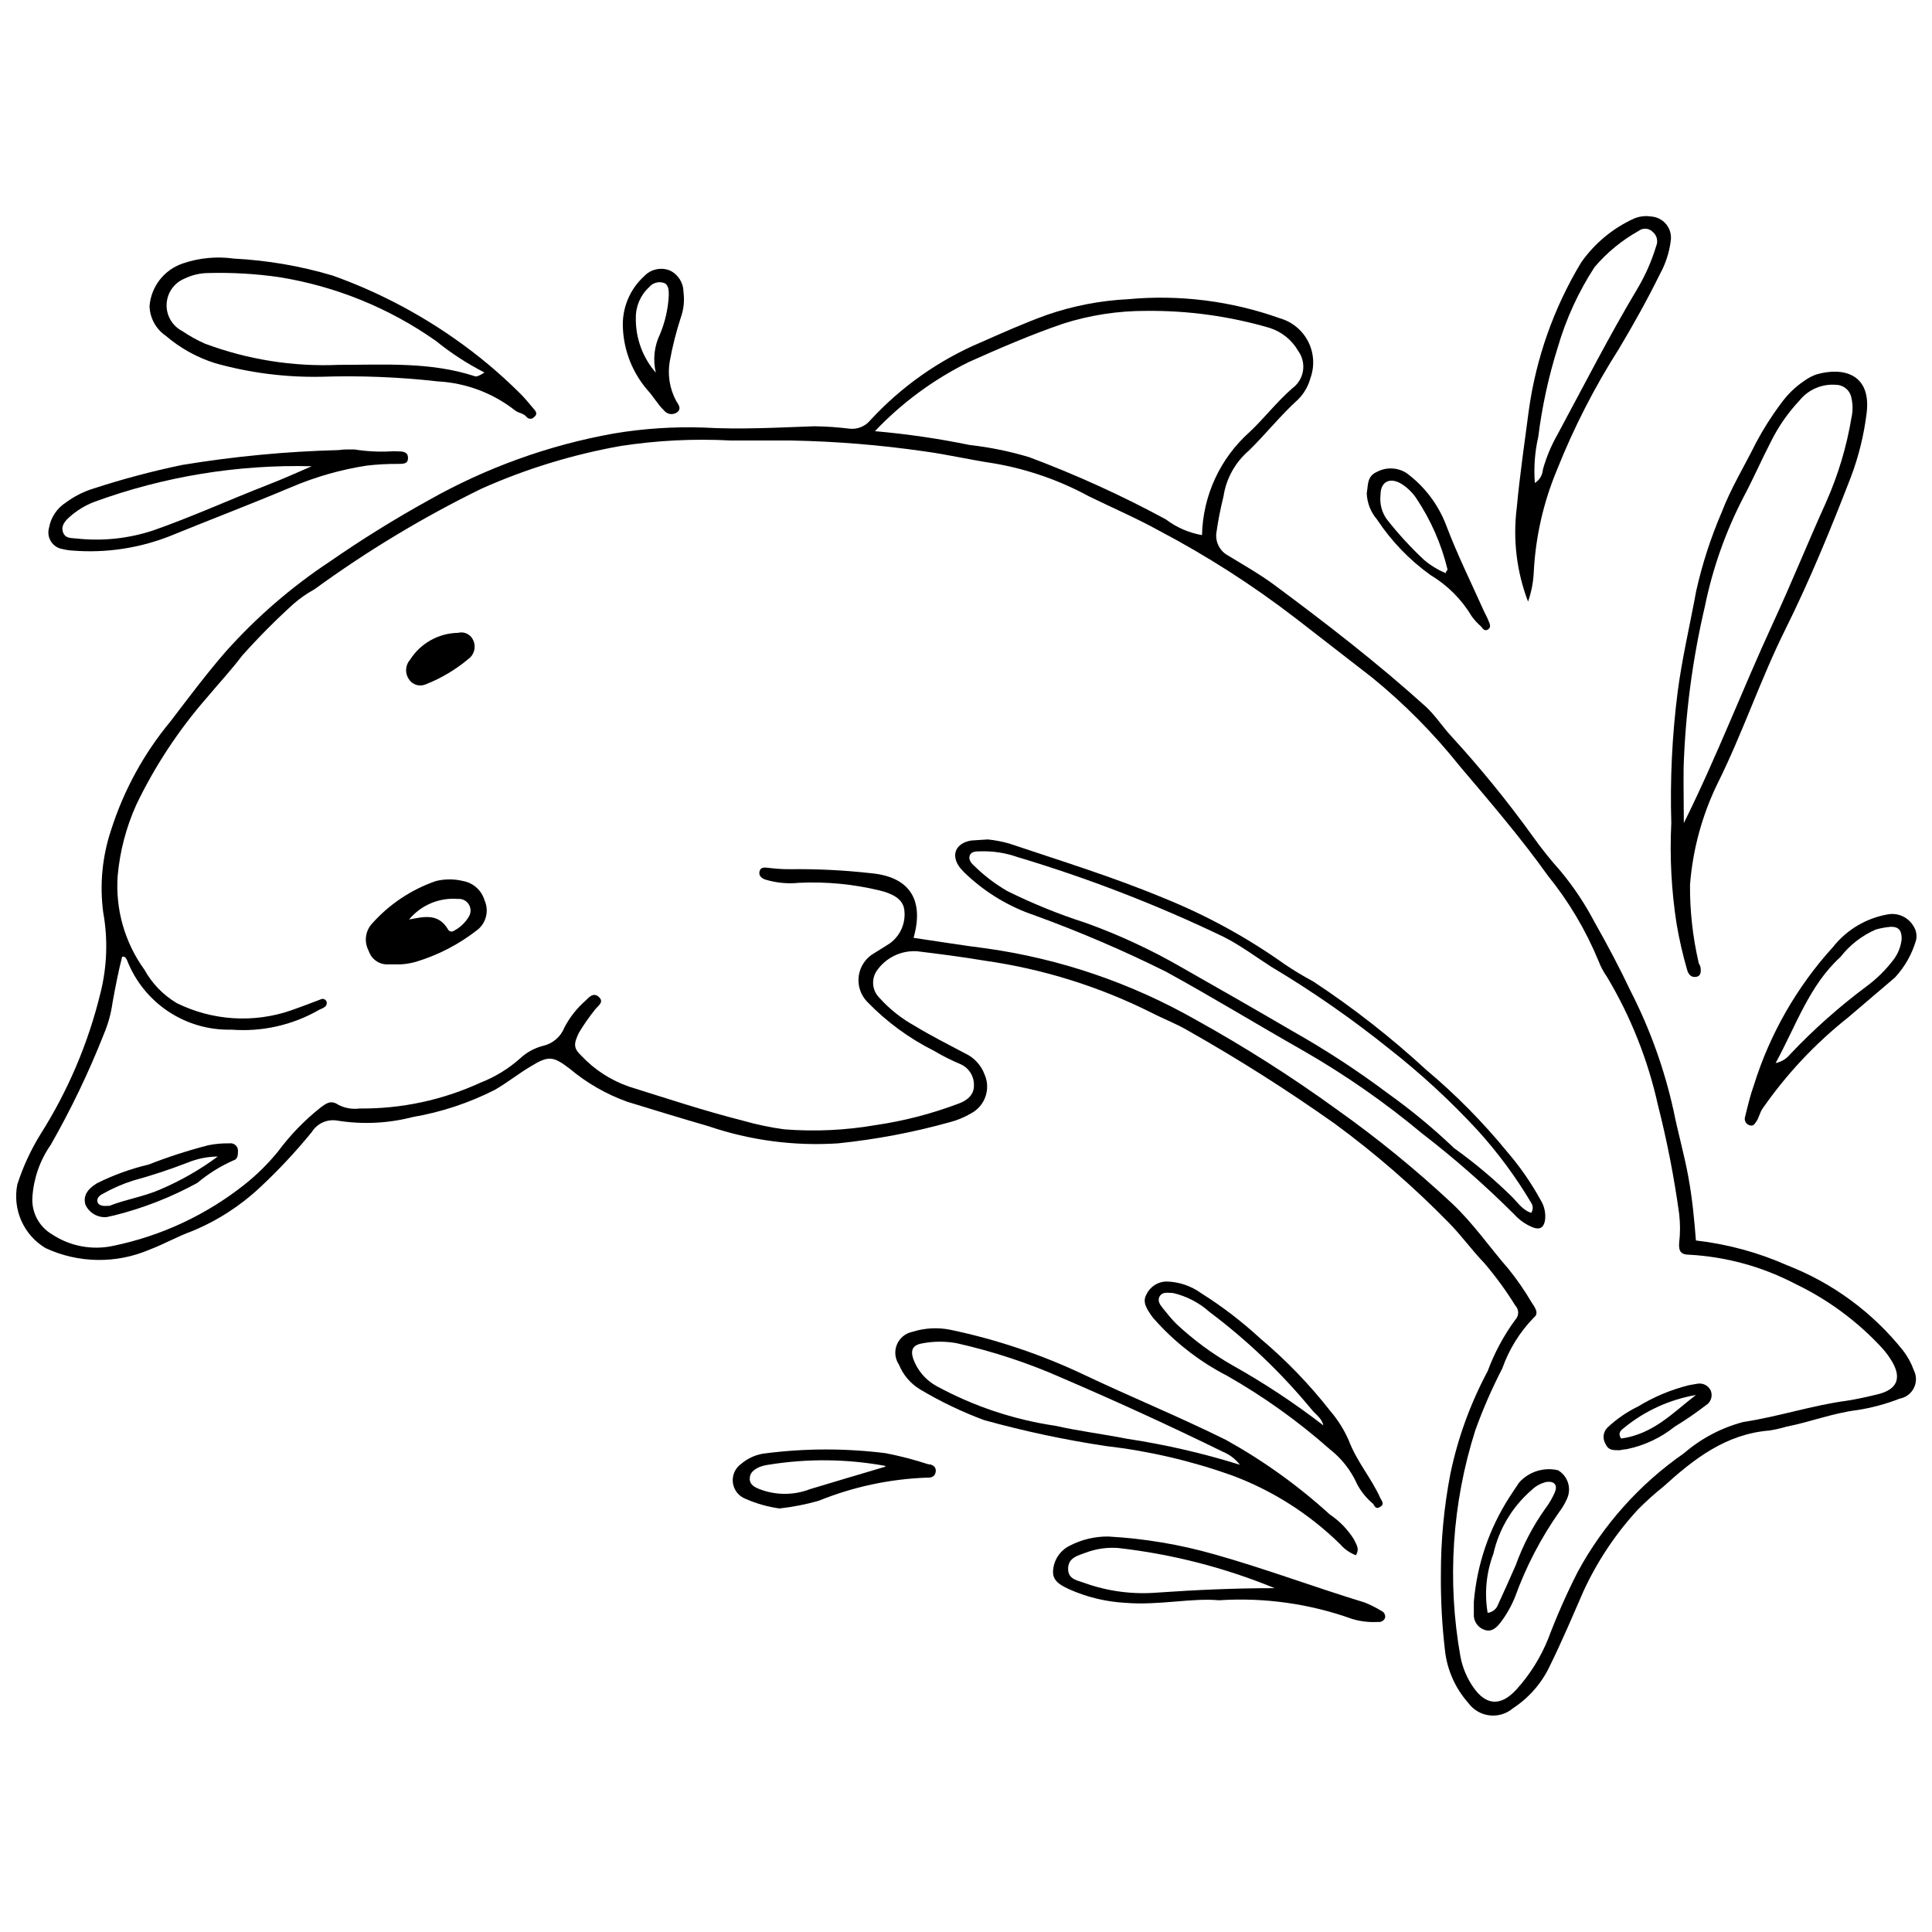
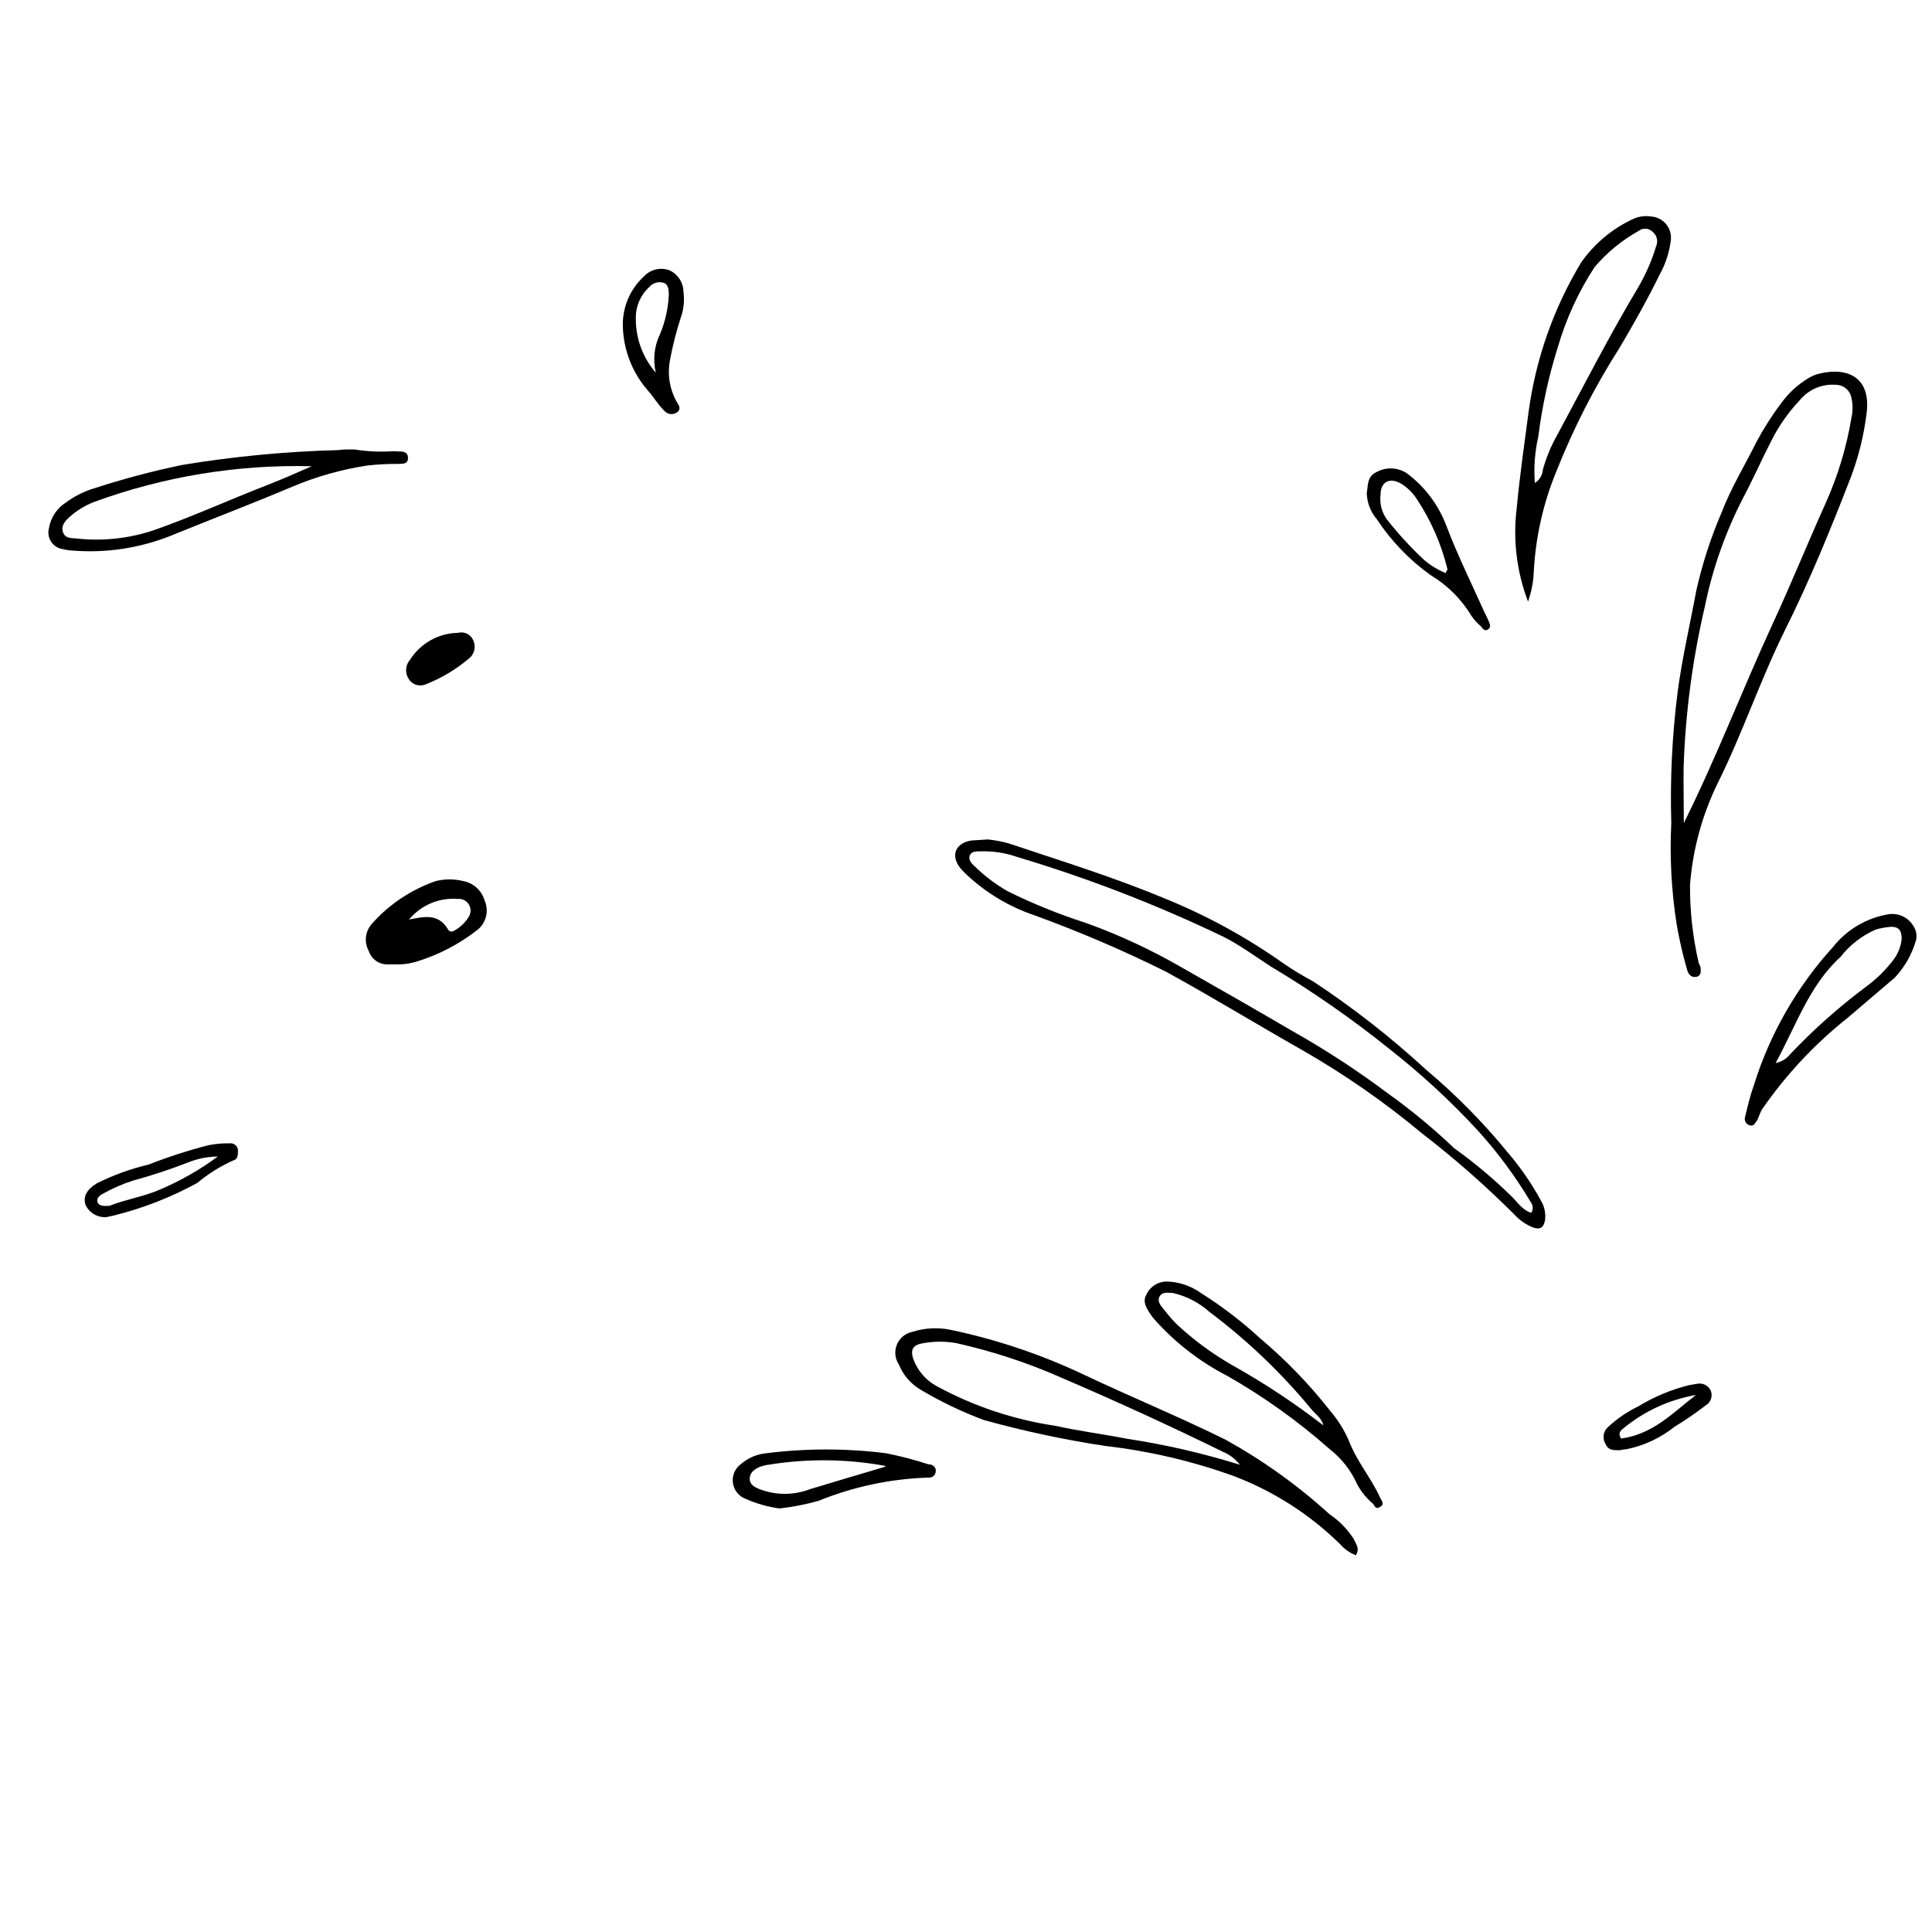
<svg xmlns="http://www.w3.org/2000/svg" width="800px" height="800px" version="1.1" viewBox="144 144 512 512">
  <defs>
    <clipPath id="b">
-       <path d="m148.09 222h503.81v377h-503.81z" />
-     </clipPath>
+       </clipPath>
    <clipPath id="a">
      <path d="m606 386h45.902v57h-45.902z" />
    </clipPath>
  </defs>
  <g clip-path="url(#b)">
-     <path d="m593.44 472.74c8.359 0.957 16.523 3.18 24.219 6.59 12.02 4.68 22.586 12.453 30.637 22.531 1.23 1.582 2.199 3.352 2.875 5.238 0.758 1.473 0.773 3.219 0.039 4.707-0.73 1.488-2.125 2.543-3.758 2.84-3.633 1.422-7.41 2.441-11.266 3.039-6.422 0.789-12.449 3.152-18.754 4.394-1.461 0.426-2.949 0.762-4.449 1.016-11.602 0.902-20.105 7.547-28.16 14.871v-0.004c-2.391 1.91-4.668 3.961-6.816 6.141-5.91 6.43-10.773 13.746-14.418 21.684-2.871 6.59-5.633 13.125-8.844 19.656-2.156 4.594-5.551 8.496-9.801 11.266-1.719 1.469-3.977 2.148-6.223 1.883-2.246-0.27-4.277-1.461-5.606-3.293-3.477-3.914-5.641-8.816-6.195-14.023-0.77-6.617-1.129-13.277-1.07-19.938-0.027-9.016 0.82-18.016 2.535-26.867 1.977-9.453 5.297-18.574 9.855-27.09 1.797-4.863 4.262-9.449 7.324-13.629 1.023-1.051 1.023-2.727 0-3.777-2.449-3.957-5.199-7.723-8.223-11.262-3.266-3.379-6.027-7.266-9.352-10.645-9.367-9.578-19.5-18.375-30.301-26.305-12.477-8.832-25.391-17.027-38.695-24.555-3.098-1.859-6.59-3.152-9.855-4.844-13.828-6.918-28.684-11.559-43.988-13.746-6.027-1.016-12.109-1.801-18.191-2.535v0.004c-4.223-0.242-8.262 1.742-10.645 5.234-1.496 2.266-1.164 5.269 0.785 7.156 2.664 2.961 5.805 5.453 9.297 7.375 4.336 2.648 8.844 4.898 13.293 7.266h-0.004c2.43 1.102 4.316 3.133 5.238 5.633 1.68 3.805 0.16 8.262-3.492 10.254-1.758 1.047-3.652 1.844-5.633 2.363-9.734 2.719-19.684 4.602-29.738 5.633-11.641 0.758-23.316-0.793-34.355-4.562-7.211-2.082-14.363-4.281-21.516-6.477-5.566-2.004-10.734-4.981-15.262-8.785-4.336-3.324-5.633-3.438-10.195-0.621-3.266 1.914-6.25 4.336-9.574 6.25v0.004c-6.848 3.477-14.176 5.91-21.742 7.207-6.527 1.695-13.336 2.023-19.996 0.957-2.648-0.48-5.328 0.703-6.758 2.984-4.242 5.211-8.832 10.121-13.742 14.703-5.254 4.93-11.359 8.863-18.023 11.602-3.887 1.406-7.492 3.492-11.266 4.898-8.82 3.789-18.832 3.644-27.543-0.395-2.844-1.691-5.09-4.231-6.43-7.254-1.344-3.027-1.711-6.394-1.059-9.641 1.5-4.664 3.562-9.125 6.137-13.293 7.297-11.52 12.66-24.152 15.883-37.398 1.766-7 2.016-14.297 0.734-21.402-0.969-7.328-0.258-14.785 2.082-21.797 3.352-10.539 8.707-20.332 15.773-28.84 4.731-6.195 9.406-12.449 14.531-18.359 8.164-9.16 17.477-17.223 27.711-23.992 8.434-5.844 17.156-11.258 26.133-16.223 15.238-8.617 31.824-14.598 49.059-17.684 7.848-1.316 15.812-1.844 23.766-1.578 9.801 0.562 19.602 0 29.402-0.34 3.07 0.039 6.133 0.246 9.18 0.621 2.129 0.285 4.258-0.547 5.633-2.195 8.223-8.941 18.266-16.008 29.457-20.727 5.633-2.477 11.266-5.012 17.348-7.211 6.957-2.402 14.219-3.805 21.57-4.168 13.613-1.258 27.34 0.473 40.215 5.07 3.246 0.934 5.957 3.176 7.484 6.188 1.527 3.012 1.734 6.523 0.57 9.695-0.574 2.129-1.703 4.074-3.266 5.633-4.676 4.223-8.562 9.18-13.066 13.574v-0.004c-3.625 3.121-6.004 7.438-6.703 12.168-0.816 3.25-1.457 6.539-1.914 9.855-0.188 2.402 1.074 4.684 3.207 5.801 4.055 2.477 8.168 4.789 11.996 7.606 13.91 10.309 27.543 20.84 40.383 32.441 2.422 2.254 4.281 5.125 6.535 7.606 7.769 8.461 15.031 17.375 21.742 26.695 2.305 3.234 4.785 6.336 7.434 9.293 3.422 4.129 6.402 8.605 8.898 13.348 3.438 6.082 6.758 12.336 9.742 18.645h0.004c5.078 9.973 8.863 20.555 11.266 31.484 1.125 5.633 2.816 11.547 3.887 17.402 1.07 5.859 1.574 11.152 2.027 16.953zm-207.33-80.203c6.644 0.957 13.012 2.027 19.375 2.816 19.438 2.742 38.184 9.125 55.254 18.812 13 7.188 25.543 15.164 37.566 23.879 10.723 7.609 20.922 15.926 30.527 24.898 5.633 5.293 9.969 11.66 14.98 17.402h0.004c2.219 2.758 4.231 5.676 6.027 8.73 0.73 1.184 2.195 2.871 0.676 4.055-3.75 3.84-6.613 8.453-8.395 13.516-2.738 5.301-5.129 10.777-7.152 16.391-6.168 19.379-7.519 39.969-3.941 59.984 0.57 3.027 1.801 5.894 3.606 8.395 3.043 4.223 6.871 5.125 11.266 0.281h-0.004c3.606-3.984 6.465-8.582 8.449-13.574 2.266-5.996 4.863-11.863 7.773-17.574 6.801-12.535 16.445-23.297 28.16-31.43 4.539-3.918 9.914-6.75 15.715-8.277 9.293-1.406 18.191-4.394 27.43-5.633 2.871-0.449 5.633-1.07 8.562-1.801 4.789-1.297 5.969-4.223 3.438-8.562h-0.004c-0.773-1.312-1.676-2.539-2.703-3.66-6.488-7.023-14.246-12.758-22.867-16.898-8.723-4.578-18.324-7.227-28.16-7.773-2.141 0-2.871-0.844-2.703-3.098 0.309-2.578 0.309-5.191 0-7.769-1.336-9.711-3.215-19.34-5.633-28.84-2.641-11.906-7.164-23.316-13.406-33.793-0.973-1.375-1.77-2.871-2.367-4.449-3.356-8.117-7.871-15.707-13.402-22.531-6.93-9.742-15.32-19.543-23.43-29.117-6.859-8.594-14.621-16.434-23.148-23.375l-20.332-15.77h-0.004c-11.387-8.754-23.504-16.516-36.215-23.203-6.027-3.324-12.336-6.027-18.531-9.066v-0.004c-7.789-4.227-16.215-7.156-24.949-8.672-6.195-0.902-12.336-2.367-18.586-3.211-11.664-1.691-23.422-2.648-35.203-2.875h-16.051c-9.809-0.527-19.641-0.035-29.344 1.465-12.652 2.258-24.984 6.039-36.723 11.266-15.527 7.586-30.359 16.52-44.328 26.695-2.016 1.105-3.902 2.43-5.633 3.945-4.762 4.32-9.293 8.887-13.574 13.688-2.93 3.887-6.309 7.492-9.461 11.266v-0.004c-7.406 8.52-13.641 17.988-18.531 28.164-2.703 5.984-4.379 12.383-4.957 18.922-0.625 8.855 1.887 17.652 7.098 24.84 2.016 3.656 4.973 6.707 8.562 8.844 9.453 4.672 20.391 5.363 30.355 1.914 2.59-0.902 5.184-1.914 7.715-2.871h0.004c0.266-0.16 0.586-0.203 0.887-0.117 0.297 0.086 0.547 0.289 0.691 0.566 0.258 0.578 0.039 1.258-0.508 1.578-0.508 0.395-1.125 0.508-1.633 0.844-6.981 3.957-14.98 5.742-22.98 5.125-5.953 0.16-11.812-1.523-16.773-4.82-4.961-3.297-8.781-8.047-10.938-13.598-0.281-0.562-0.562-1.07-1.297-0.902-1.016 4-1.801 8.055-2.535 12.109-0.395 2.887-1.172 5.711-2.309 8.395-3.984 10.105-8.688 19.914-14.078 29.344-2.832 4.059-4.504 8.809-4.848 13.742-0.32 4.043 1.691 7.914 5.184 9.969 4.789 3.176 10.664 4.273 16.277 3.043 12.719-2.625 24.641-8.199 34.809-16.277 3.227-2.57 6.172-5.481 8.785-8.676 3.227-4.363 7.016-8.281 11.266-11.656 1.52-1.125 2.762-2.141 4.789-0.73l-0.004-0.004c1.738 0.879 3.703 1.211 5.633 0.957 11.059 0.105 22.004-2.242 32.051-6.871 3.871-1.508 7.438-3.699 10.531-6.477 1.707-1.57 3.777-2.691 6.027-3.266 2.559-0.594 4.664-2.402 5.629-4.844 1.414-2.719 3.324-5.144 5.633-7.152 0.902-0.902 2.082-2.254 3.492-0.957 1.406 1.297 0 2.195-0.844 3.152-1.629 2.016-3.117 4.141-4.449 6.363-1.406 2.984-1.465 4.055 0.73 6.141 3.477 3.676 7.785 6.457 12.562 8.109 10.082 3.152 20.105 6.477 30.359 9.066l-0.004 0.004c3.531 1.004 7.125 1.754 10.758 2.25 8.109 0.641 16.266 0.262 24.277-1.125 7.445-1.09 14.754-2.977 21.797-5.633 2.254-0.789 4.281-2.254 4.223-4.898 0.062-2.438-1.363-4.668-3.602-5.633-2.394-0.996-4.707-2.16-6.93-3.492-6.633-3.309-12.652-7.731-17.797-13.066-1.754-1.836-2.559-4.379-2.184-6.891s1.887-4.707 4.098-5.953c1.406-0.902 2.871-1.746 4.281-2.703 2.75-2.078 4.152-5.488 3.66-8.898-0.395-2.93-3.492-4.281-6.535-5.012-6.981-1.688-14.168-2.371-21.344-2.027-3.055 0.32-6.141 0.012-9.07-0.902-0.957-0.395-1.633-1.016-1.406-2.082 0.227-1.07 1.07-1.125 2.082-1.016 1.98 0.27 3.977 0.402 5.973 0.395 7.203-0.094 14.41 0.262 21.57 1.07 10.137 0.957 14.082 7.039 11.207 17.121zm-10.25-134.27c8.438 0.738 16.824 1.961 25.121 3.66 5.324 0.602 10.582 1.676 15.715 3.211 12.457 4.656 24.578 10.172 36.27 16.504 2.812 2.137 6.098 3.566 9.578 4.168 0.227-10.465 4.797-20.359 12.613-27.316 3.887-3.66 7.152-7.941 11.266-11.547 1.531-1.098 2.566-2.758 2.875-4.617 0.305-1.859-0.141-3.766-1.242-5.297-1.676-2.926-4.387-5.117-7.602-6.141-10.59-3.094-21.578-4.613-32.613-4.504-7.488-0.031-14.938 1.109-22.078 3.379-8.562 2.93-16.898 6.535-25.062 10.195-9.293 4.59-17.703 10.785-24.84 18.305z" />
+     <path d="m593.44 472.74c8.359 0.957 16.523 3.18 24.219 6.59 12.02 4.68 22.586 12.453 30.637 22.531 1.23 1.582 2.199 3.352 2.875 5.238 0.758 1.473 0.773 3.219 0.039 4.707-0.73 1.488-2.125 2.543-3.758 2.84-3.633 1.422-7.41 2.441-11.266 3.039-6.422 0.789-12.449 3.152-18.754 4.394-1.461 0.426-2.949 0.762-4.449 1.016-11.602 0.902-20.105 7.547-28.16 14.871v-0.004c-2.391 1.91-4.668 3.961-6.816 6.141-5.91 6.43-10.773 13.746-14.418 21.684-2.871 6.59-5.633 13.125-8.844 19.656-2.156 4.594-5.551 8.496-9.801 11.266-1.719 1.469-3.977 2.148-6.223 1.883-2.246-0.27-4.277-1.461-5.606-3.293-3.477-3.914-5.641-8.816-6.195-14.023-0.77-6.617-1.129-13.277-1.07-19.938-0.027-9.016 0.82-18.016 2.535-26.867 1.977-9.453 5.297-18.574 9.855-27.09 1.797-4.863 4.262-9.449 7.324-13.629 1.023-1.051 1.023-2.727 0-3.777-2.449-3.957-5.199-7.723-8.223-11.262-3.266-3.379-6.027-7.266-9.352-10.645-9.367-9.578-19.5-18.375-30.301-26.305-12.477-8.832-25.391-17.027-38.695-24.555-3.098-1.859-6.59-3.152-9.855-4.844-13.828-6.918-28.684-11.559-43.988-13.746-6.027-1.016-12.109-1.801-18.191-2.535v0.004c-4.223-0.242-8.262 1.742-10.645 5.234-1.496 2.266-1.164 5.269 0.785 7.156 2.664 2.961 5.805 5.453 9.297 7.375 4.336 2.648 8.844 4.898 13.293 7.266h-0.004c2.43 1.102 4.316 3.133 5.238 5.633 1.68 3.805 0.16 8.262-3.492 10.254-1.758 1.047-3.652 1.844-5.633 2.363-9.734 2.719-19.684 4.602-29.738 5.633-11.641 0.758-23.316-0.793-34.355-4.562-7.211-2.082-14.363-4.281-21.516-6.477-5.566-2.004-10.734-4.981-15.262-8.785-4.336-3.324-5.633-3.438-10.195-0.621-3.266 1.914-6.25 4.336-9.574 6.25v0.004c-6.848 3.477-14.176 5.91-21.742 7.207-6.527 1.695-13.336 2.023-19.996 0.957-2.648-0.48-5.328 0.703-6.758 2.984-4.242 5.211-8.832 10.121-13.742 14.703-5.254 4.93-11.359 8.863-18.023 11.602-3.887 1.406-7.492 3.492-11.266 4.898-8.82 3.789-18.832 3.644-27.543-0.395-2.844-1.691-5.09-4.231-6.43-7.254-1.344-3.027-1.711-6.394-1.059-9.641 1.5-4.664 3.562-9.125 6.137-13.293 7.297-11.52 12.66-24.152 15.883-37.398 1.766-7 2.016-14.297 0.734-21.402-0.969-7.328-0.258-14.785 2.082-21.797 3.352-10.539 8.707-20.332 15.773-28.84 4.731-6.195 9.406-12.449 14.531-18.359 8.164-9.16 17.477-17.223 27.711-23.992 8.434-5.844 17.156-11.258 26.133-16.223 15.238-8.617 31.824-14.598 49.059-17.684 7.848-1.316 15.812-1.844 23.766-1.578 9.801 0.562 19.602 0 29.402-0.34 3.07 0.039 6.133 0.246 9.18 0.621 2.129 0.285 4.258-0.547 5.633-2.195 8.223-8.941 18.266-16.008 29.457-20.727 5.633-2.477 11.266-5.012 17.348-7.211 6.957-2.402 14.219-3.805 21.57-4.168 13.613-1.258 27.34 0.473 40.215 5.07 3.246 0.934 5.957 3.176 7.484 6.188 1.527 3.012 1.734 6.523 0.57 9.695-0.574 2.129-1.703 4.074-3.266 5.633-4.676 4.223-8.562 9.18-13.066 13.574v-0.004c-3.625 3.121-6.004 7.438-6.703 12.168-0.816 3.25-1.457 6.539-1.914 9.855-0.188 2.402 1.074 4.684 3.207 5.801 4.055 2.477 8.168 4.789 11.996 7.606 13.91 10.309 27.543 20.84 40.383 32.441 2.422 2.254 4.281 5.125 6.535 7.606 7.769 8.461 15.031 17.375 21.742 26.695 2.305 3.234 4.785 6.336 7.434 9.293 3.422 4.129 6.402 8.605 8.898 13.348 3.438 6.082 6.758 12.336 9.742 18.645h0.004zm-207.33-80.203c6.644 0.957 13.012 2.027 19.375 2.816 19.438 2.742 38.184 9.125 55.254 18.812 13 7.188 25.543 15.164 37.566 23.879 10.723 7.609 20.922 15.926 30.527 24.898 5.633 5.293 9.969 11.66 14.98 17.402h0.004c2.219 2.758 4.231 5.676 6.027 8.73 0.73 1.184 2.195 2.871 0.676 4.055-3.75 3.84-6.613 8.453-8.395 13.516-2.738 5.301-5.129 10.777-7.152 16.391-6.168 19.379-7.519 39.969-3.941 59.984 0.57 3.027 1.801 5.894 3.606 8.395 3.043 4.223 6.871 5.125 11.266 0.281h-0.004c3.606-3.984 6.465-8.582 8.449-13.574 2.266-5.996 4.863-11.863 7.773-17.574 6.801-12.535 16.445-23.297 28.16-31.43 4.539-3.918 9.914-6.75 15.715-8.277 9.293-1.406 18.191-4.394 27.43-5.633 2.871-0.449 5.633-1.07 8.562-1.801 4.789-1.297 5.969-4.223 3.438-8.562h-0.004c-0.773-1.312-1.676-2.539-2.703-3.66-6.488-7.023-14.246-12.758-22.867-16.898-8.723-4.578-18.324-7.227-28.16-7.773-2.141 0-2.871-0.844-2.703-3.098 0.309-2.578 0.309-5.191 0-7.769-1.336-9.711-3.215-19.34-5.633-28.84-2.641-11.906-7.164-23.316-13.406-33.793-0.973-1.375-1.77-2.871-2.367-4.449-3.356-8.117-7.871-15.707-13.402-22.531-6.93-9.742-15.32-19.543-23.43-29.117-6.859-8.594-14.621-16.434-23.148-23.375l-20.332-15.77h-0.004c-11.387-8.754-23.504-16.516-36.215-23.203-6.027-3.324-12.336-6.027-18.531-9.066v-0.004c-7.789-4.227-16.215-7.156-24.949-8.672-6.195-0.902-12.336-2.367-18.586-3.211-11.664-1.691-23.422-2.648-35.203-2.875h-16.051c-9.809-0.527-19.641-0.035-29.344 1.465-12.652 2.258-24.984 6.039-36.723 11.266-15.527 7.586-30.359 16.52-44.328 26.695-2.016 1.105-3.902 2.43-5.633 3.945-4.762 4.32-9.293 8.887-13.574 13.688-2.93 3.887-6.309 7.492-9.461 11.266v-0.004c-7.406 8.52-13.641 17.988-18.531 28.164-2.703 5.984-4.379 12.383-4.957 18.922-0.625 8.855 1.887 17.652 7.098 24.84 2.016 3.656 4.973 6.707 8.562 8.844 9.453 4.672 20.391 5.363 30.355 1.914 2.59-0.902 5.184-1.914 7.715-2.871h0.004c0.266-0.16 0.586-0.203 0.887-0.117 0.297 0.086 0.547 0.289 0.691 0.566 0.258 0.578 0.039 1.258-0.508 1.578-0.508 0.395-1.125 0.508-1.633 0.844-6.981 3.957-14.98 5.742-22.98 5.125-5.953 0.16-11.812-1.523-16.773-4.82-4.961-3.297-8.781-8.047-10.938-13.598-0.281-0.562-0.562-1.07-1.297-0.902-1.016 4-1.801 8.055-2.535 12.109-0.395 2.887-1.172 5.711-2.309 8.395-3.984 10.105-8.688 19.914-14.078 29.344-2.832 4.059-4.504 8.809-4.848 13.742-0.32 4.043 1.691 7.914 5.184 9.969 4.789 3.176 10.664 4.273 16.277 3.043 12.719-2.625 24.641-8.199 34.809-16.277 3.227-2.57 6.172-5.481 8.785-8.676 3.227-4.363 7.016-8.281 11.266-11.656 1.52-1.125 2.762-2.141 4.789-0.73l-0.004-0.004c1.738 0.879 3.703 1.211 5.633 0.957 11.059 0.105 22.004-2.242 32.051-6.871 3.871-1.508 7.438-3.699 10.531-6.477 1.707-1.57 3.777-2.691 6.027-3.266 2.559-0.594 4.664-2.402 5.629-4.844 1.414-2.719 3.324-5.144 5.633-7.152 0.902-0.902 2.082-2.254 3.492-0.957 1.406 1.297 0 2.195-0.844 3.152-1.629 2.016-3.117 4.141-4.449 6.363-1.406 2.984-1.465 4.055 0.73 6.141 3.477 3.676 7.785 6.457 12.562 8.109 10.082 3.152 20.105 6.477 30.359 9.066l-0.004 0.004c3.531 1.004 7.125 1.754 10.758 2.25 8.109 0.641 16.266 0.262 24.277-1.125 7.445-1.09 14.754-2.977 21.797-5.633 2.254-0.789 4.281-2.254 4.223-4.898 0.062-2.438-1.363-4.668-3.602-5.633-2.394-0.996-4.707-2.16-6.93-3.492-6.633-3.309-12.652-7.731-17.797-13.066-1.754-1.836-2.559-4.379-2.184-6.891s1.887-4.707 4.098-5.953c1.406-0.902 2.871-1.746 4.281-2.703 2.75-2.078 4.152-5.488 3.66-8.898-0.395-2.93-3.492-4.281-6.535-5.012-6.981-1.688-14.168-2.371-21.344-2.027-3.055 0.32-6.141 0.012-9.07-0.902-0.957-0.395-1.633-1.016-1.406-2.082 0.227-1.07 1.07-1.125 2.082-1.016 1.98 0.27 3.977 0.402 5.973 0.395 7.203-0.094 14.41 0.262 21.57 1.07 10.137 0.957 14.082 7.039 11.207 17.121zm-10.25-134.27c8.438 0.738 16.824 1.961 25.121 3.66 5.324 0.602 10.582 1.676 15.715 3.211 12.457 4.656 24.578 10.172 36.27 16.504 2.812 2.137 6.098 3.566 9.578 4.168 0.227-10.465 4.797-20.359 12.613-27.316 3.887-3.66 7.152-7.941 11.266-11.547 1.531-1.098 2.566-2.758 2.875-4.617 0.305-1.859-0.141-3.766-1.242-5.297-1.676-2.926-4.387-5.117-7.602-6.141-10.59-3.094-21.578-4.613-32.613-4.504-7.488-0.031-14.938 1.109-22.078 3.379-8.562 2.93-16.898 6.535-25.062 10.195-9.293 4.59-17.703 10.785-24.84 18.305z" />
  </g>
  <path d="m586.91 362.12c-0.344-11.629 0.219-23.266 1.691-34.809 1.184-8.957 3.266-17.742 4.898-26.641 1.598-7.16 3.859-14.156 6.758-20.895 2.422-6.363 6.082-12.336 9.125-18.473 1.922-3.625 4.125-7.09 6.59-10.363 1.688-2.367 3.785-4.406 6.195-6.027 0.984-0.715 2.066-1.285 3.211-1.691 7.266-2.082 14.586 0 13.293 10.309-0.715 5.777-2.113 11.449-4.168 16.895-5.293 13.688-10.871 27.316-17.402 40.441-6.535 13.125-11.266 27.371-17.91 40.723h-0.004c-4.113 8.434-6.598 17.566-7.32 26.922-0.039 6.879 0.715 13.738 2.254 20.445 0 0.449 0.449 0.844 0.508 1.297 0.055 0.449 0.449 2.254-0.957 2.59-1.406 0.34-2.254-0.562-2.59-1.914h-0.004c-1.145-3.965-2.066-7.988-2.758-12.055-1.383-8.848-1.855-17.812-1.41-26.754zm3.324 0c8.73-17.574 15.602-35.598 23.656-53.055 4.898-10.59 9.238-21.348 14.023-31.934v-0.004c3.203-7.191 5.477-14.762 6.758-22.527 0.367-1.652 0.367-3.363 0-5.016-0.301-2.023-2.008-3.543-4.055-3.602-3.738-0.32-7.394 1.242-9.742 4.168-3.039 3.231-5.582 6.894-7.551 10.867-2.535 4.898-4.731 9.969-7.32 14.812v0.004c-4.715 9.113-8.148 18.836-10.195 28.891-3.281 14.012-5.168 28.312-5.633 42.695-0.055 5.293 0.059 10.137 0.059 14.98z" />
  <path d="m503.32 556.15c-1.59-0.602-3-1.586-4.113-2.871-8.195-8.062-18.004-14.301-28.781-18.305-10.82-3.852-22.043-6.461-33.457-7.773-10.867-1.641-21.625-3.934-32.215-6.871-5.863-2.188-11.52-4.902-16.898-8.109-2.539-1.527-4.516-3.84-5.629-6.59-1.055-1.559-1.262-3.543-0.547-5.285 0.711-1.742 2.25-3.016 4.094-3.391 3.238-1.031 6.688-1.227 10.023-0.562 12.137 2.535 23.934 6.484 35.148 11.773 12.559 5.969 25.516 11.266 37.906 17.402h-0.004c9.918 5.5 19.16 12.137 27.543 19.77 2.555 1.711 4.723 3.938 6.367 6.535 0.562 1.293 1.688 2.477 0.562 4.277zm-30.754-23.992c-1.145-1.488-2.66-2.652-4.394-3.379-14.023-6.871-28.16-13.348-42.582-19.543h0.004c-9.059-4.019-18.492-7.133-28.16-9.293-2.871-0.508-5.805-0.508-8.676 0-2.762 0.395-3.547 1.633-2.762 4.113l0.004-0.004c1.086 3.062 3.246 5.625 6.082 7.211 9.824 5.367 20.52 8.953 31.598 10.586 6.25 1.406 12.672 2.195 18.98 3.438 10.109 1.527 20.09 3.824 29.852 6.871z" />
-   <path d="m183.63 225.09c0.422-5.168 3.875-9.598 8.789-11.262 4.359-1.496 9.008-1.938 13.57-1.297 8.879 0.457 17.672 1.969 26.191 4.504 11.566 4.137 22.516 9.82 32.555 16.898 6.023 4.227 11.676 8.957 16.898 14.137 1.406 1.352 2.648 2.93 3.941 4.449 0.508 0.562 0.902 1.297 0 1.973-0.246 0.309-0.617 0.488-1.012 0.488-0.398 0-0.77-0.18-1.016-0.488-0.844-1.07-2.195-0.957-3.152-1.801-5.828-4.547-12.902-7.199-20.277-7.606-10.281-1.164-20.637-1.578-30.977-1.238-9.516 0.184-19.004-1.031-28.164-3.606-4.797-1.523-9.242-3.992-13.066-7.266-2.609-1.789-4.203-4.723-4.281-7.887zm88.766 17.629c-4.578-2.34-8.902-5.152-12.898-8.391-12.406-8.727-26.641-14.508-41.621-16.898-6.211-0.887-12.484-1.246-18.758-1.07-2.148 0.027-4.262 0.527-6.195 1.465-2.773 1.129-4.637 3.766-4.769 6.758-0.137 2.992 1.488 5.789 4.152 7.156 1.887 1.281 3.883 2.394 5.969 3.32 11.348 4.25 23.434 6.164 35.539 5.633 11.996 0 24.164-0.844 35.934 2.984 0.281 0.172 0.902 0.172 2.648-0.957z" />
  <path d="m548.95 303.43c-3.035-7.945-4.062-16.516-2.984-24.953 0.789-8.504 2.027-16.898 3.152-25.516v0.004c1.906-13.953 6.641-27.371 13.914-39.426 3.539-5.043 8.363-9.047 13.965-11.605 1.438-0.609 3.019-0.805 4.562-0.562 1.527 0.098 2.949 0.816 3.938 1.984 0.988 1.168 1.457 2.688 1.301 4.211-0.371 3.203-1.367 6.305-2.93 9.125-3.324 6.758-6.984 13.293-10.812 19.715-6.508 10.211-12.035 21.016-16.504 32.27-3.543 8.523-5.602 17.594-6.082 26.812-0.113 2.707-0.625 5.383-1.52 7.941zm1.801-31.43c1.25-0.789 2.047-2.129 2.141-3.606 0.91-3.246 2.215-6.367 3.887-9.293 6.984-12.953 13.629-26.02 21.176-38.637 2.102-3.543 3.766-7.324 4.957-11.266 0.551-1.301 0.188-2.812-0.898-3.715-1-1.051-2.633-1.176-3.773-0.281-4.426 2.469-8.375 5.715-11.66 9.574-4.273 6.559-7.555 13.715-9.746 21.234-2.438 7.75-4.172 15.703-5.18 23.766-0.918 4.008-1.223 8.129-0.902 12.223z" />
  <path d="m237.93 263.11c3.184 0.508 6.41 0.676 9.629 0.508 0.602-0.055 1.203-0.055 1.805 0 1.184 0 2.762 0 2.762 1.746s-1.465 1.52-2.703 1.578l-0.004-0.004c-2.746-0.016-5.492 0.133-8.223 0.453-6.816 1.051-13.473 2.941-19.824 5.633-10.93 4.617-21.629 8.672-32.387 13.066-8.145 3.199-16.906 4.508-25.629 3.828-0.91-0.043-1.816-0.176-2.703-0.395-1.273-0.176-2.41-0.898-3.113-1.98-0.703-1.082-0.902-2.41-0.547-3.652 0.477-2.758 2.09-5.191 4.449-6.699 2.211-1.648 4.688-2.906 7.324-3.719 7.707-2.512 15.547-4.598 23.484-6.25 13.73-2.269 27.602-3.59 41.512-3.945 1.406-0.223 2.758-0.168 4.168-0.168zm-11.266 4.449c-19.668-0.504-39.254 2.707-57.73 9.461-2.426 0.941-4.656 2.316-6.59 4.059-1.125 1.016-2.254 2.309-1.633 4 0.621 1.691 2.195 1.465 3.547 1.633v-0.004c6.852 0.758 13.789 0.027 20.332-2.137 10.309-3.606 20.164-8.109 30.301-12.055 3.945-1.52 7.832-3.266 11.719-4.957z" />
-   <path d="m467.05 568.09c-7.152-0.676-15.938 1.406-24.84 0.676-5.051-0.277-10.008-1.461-14.641-3.492-2.027-0.957-4.562-2.027-4.504-4.731h-0.004c0.078-2.957 1.793-5.629 4.449-6.926 3.152-1.629 6.648-2.461 10.195-2.422 9.535 0.523 18.98 2.109 28.16 4.731 13.406 3.773 26.414 8.672 39.707 12.73v-0.004c1.566 0.617 3.074 1.371 4.508 2.254 0.75 0.312 1.16 1.129 0.957 1.914-0.34 0.727-1.121 1.141-1.914 1.016-2.281 0.129-4.57-0.137-6.758-0.789-11.309-4.055-23.328-5.742-35.316-4.957zm14.758-3.211c-13.277-5.453-27.246-9.035-41.512-10.645-2.91-0.215-5.832 0.207-8.559 1.238-2.141 0.789-4.676 1.352-4.676 4.281 0 2.93 2.703 3.098 4.562 3.828v0.004c6.082 2.144 12.551 2.988 18.98 2.477 10.363-0.73 20.727-1.184 31.203-1.184z" />
  <path d="m453.08 483.61c3.324 0.07 6.547 1.148 9.238 3.098 5.555 3.496 10.777 7.492 15.602 11.941 6.891 5.793 13.156 12.285 18.699 19.375 1.992 2.336 3.621 4.957 4.844 7.773 2.141 5.633 5.969 9.914 8.336 15.207 0.395 0.789 1.184 1.578 0 2.309-1.184 0.73-1.406 0-1.914-0.789-1.73-1.438-3.164-3.195-4.227-5.18-1.621-3.648-4.117-6.84-7.266-9.293-8.391-7.422-17.523-13.953-27.258-19.488-6.793-3.5-12.93-8.152-18.137-13.746-0.621-0.73-1.297-1.352-1.801-2.082-1.238-1.801-2.535-3.66-1.406-5.633h-0.004c0.949-2.082 3.004-3.438 5.293-3.492zm41.621 38.129c-0.449-2.027-2.195-2.984-3.266-4.394v0.004c-7.93-9.59-16.969-18.211-26.922-25.684-2.754-2.461-6.086-4.184-9.688-5.012-1.184 0-2.648-0.395-3.438 0.789s0 2.309 0.789 3.266c0.789 0.957 2.309 2.93 3.606 4.168 4.465 4.18 9.398 7.828 14.703 10.871 8.453 4.727 16.551 10.074 24.219 15.996z" />
  <g clip-path="url(#a)">
    <path d="m651.79 393.1c-1.066 3.723-2.996 7.137-5.629 9.969l-12.559 10.703h-0.004c-8.645 6.875-16.234 14.977-22.527 24.051-0.73 1.07-0.902 2.309-1.578 3.324-0.676 1.016-0.957 1.297-1.801 1.07v-0.004c-0.465-0.117-0.855-0.418-1.09-0.832-0.234-0.414-0.289-0.906-0.152-1.363 0.676-2.762 1.352-5.633 2.309-8.336h0.004c4.234-13.629 11.406-26.164 21.008-36.723 3.652-4.613 8.891-7.707 14.699-8.672 2.621-0.402 5.227 0.82 6.59 3.098 0.734 1.09 0.996 2.43 0.73 3.715zm-37.23 32.609 0.004 0.004c1.508-0.293 2.867-1.109 3.828-2.309 6.293-6.652 13.152-12.738 20.504-18.195 2.566-1.93 4.859-4.203 6.812-6.758 1.27-1.625 2.051-3.578 2.254-5.633 0-2.141-0.676-3.211-2.816-3.211-1.371 0.109-2.731 0.355-4.055 0.734-3.676 1.605-6.887 4.102-9.352 7.266-8.223 7.492-11.656 17.965-17.176 28.105z" />
  </g>
  <path d="m350.57 543.76c-3.086-0.43-6.098-1.281-8.953-2.535-1.84-0.688-3.148-2.34-3.398-4.289-0.246-1.949 0.605-3.875 2.215-5.004 1.883-1.613 4.227-2.598 6.703-2.816 10.488-1.32 21.105-1.32 31.598 0 3.809 0.742 7.574 1.723 11.262 2.93 1.016 0 2.195 0.621 1.973 2.027-0.227 1.406-1.352 1.578-2.477 1.52v0.004c-9.805 0.367-19.469 2.445-28.559 6.137-3.394 0.957-6.859 1.633-10.363 2.027zm28.16-11.266 0.004 0.004c-10.23-1.887-20.711-2-30.98-0.34-0.906 0.113-1.797 0.34-2.644 0.676-1.238 0.621-2.422 1.406-2.422 3.043 0 1.633 1.352 2.254 2.59 2.762v-0.004c4.312 1.664 9.09 1.664 13.406 0 6.418-1.914 13.066-3.941 19.824-5.914z" />
  <path d="m506.2 274.71c0.395-2.082 0-4.449 2.648-5.633 2.484-1.344 5.504-1.238 7.883 0.281 4.816 3.551 8.492 8.426 10.59 14.027 2.93 7.715 6.59 15.094 9.914 22.527 0.395 0.844 0.844 1.633 1.184 2.477 0.34 0.844 0.844 1.746 0 2.367s-1.406 0-1.914-0.73h-0.004c-0.926-0.805-1.758-1.711-2.477-2.703-2.688-4.488-6.441-8.242-10.926-10.93-5.594-4.008-10.406-9.012-14.195-14.754-1.66-1.938-2.613-4.379-2.703-6.93zm20.953 21.176c0-0.508 0.508-0.789 0.449-1.016v0.004c-1.621-6.684-4.406-13.031-8.223-18.754-1.016-1.535-2.34-2.84-3.887-3.832-3.043-1.914-5.633-0.73-5.633 2.816-0.281 2.289 0.301 4.598 1.633 6.477 3.023 3.856 6.336 7.473 9.914 10.816 1.723 1.453 3.66 2.633 5.746 3.492z" />
  <path d="m309.07 230.83c-0.254-5.156 1.812-10.156 5.633-13.629 1.742-1.863 4.445-2.465 6.812-1.523 2.18 1.035 3.578 3.223 3.606 5.633 0.316 2.277 0.086 4.594-0.676 6.762-1.234 3.777-2.211 7.633-2.93 11.543-0.664 3.641-0.07 7.394 1.691 10.648 0.562 0.957 1.406 1.914 0.395 2.871-0.531 0.453-1.223 0.664-1.918 0.59-0.691-0.074-1.324-0.43-1.746-0.984-1.691-1.633-2.762-3.66-4.336-5.352-3.988-4.621-6.293-10.457-6.531-16.559zm8.73 11.941c-0.82-3.445-0.426-7.066 1.125-10.25 1.355-3.258 2.137-6.727 2.309-10.254 0-1.184 0-2.59-1.07-3.211v0.004c-1.473-0.605-3.168-0.168-4.168 1.07-2.289 2.113-3.559 5.106-3.492 8.223-0.062 5.293 1.82 10.422 5.297 14.418z" />
  <path d="m405.77 366.46c1.902 0.191 3.789 0.551 5.629 1.07 13.574 4.562 27.316 8.785 40.609 14.305v0.004c11.5 4.598 22.41 10.555 32.5 17.738 2.418 1.633 4.918 3.137 7.492 4.508 10.602 6.988 20.621 14.824 29.961 23.43 7.836 6.578 15.039 13.875 21.516 21.797 3.391 3.941 6.356 8.227 8.844 12.785 0.977 1.582 1.371 3.453 1.125 5.297-0.34 1.973-1.406 2.59-3.266 1.859v-0.004c-1.848-0.746-3.504-1.902-4.844-3.379-7.695-7.688-15.879-14.875-24.5-21.516-9.887-8.25-20.48-15.617-31.652-22.02-12.109-6.871-23.992-14.137-36.215-20.84h-0.004c-11.363-5.652-23.043-10.656-34.977-14.984-6.547-2.234-12.555-5.824-17.629-10.531-0.68-0.613-1.32-1.273-1.914-1.973-2.59-3.324-1.238-6.59 2.984-7.266zm144.02 98.961c0.527-0.805 0.527-1.844 0-2.648-4.047-6.816-8.762-13.211-14.082-19.094-7.152-7.758-14.91-14.934-23.203-21.457-10.043-8.094-20.637-15.469-31.711-22.078-4.113-2.648-8.109-5.633-12.449-7.828l0.004-0.004c-17.645-8.484-35.934-15.566-54.691-21.176-3.18-1.121-6.543-1.637-9.914-1.52-1.016 0-2.367 0-2.762 1.125s0.508 2.141 1.238 2.762h0.004c2.617 2.574 5.551 4.805 8.73 6.644 6.727 3.332 13.691 6.156 20.84 8.449 8.781 3.164 17.262 7.102 25.344 11.77 9.914 5.633 19.77 11.266 29.402 16.898 8.797 4.965 17.266 10.496 25.344 16.559 5.945 4.246 11.59 8.895 16.898 13.91 0.305 0.359 0.664 0.664 1.07 0.902 5.203 3.758 10.117 7.902 14.699 12.391 1.578 1.523 2.816 3.606 5.238 4.394z" />
  <path d="m250.15 399.57h-3.211c-2.367 0.141-4.523-1.344-5.238-3.602-1.27-2.352-0.91-5.246 0.902-7.211 4.574-5.137 10.391-9.016 16.895-11.266 2.387-0.59 4.879-0.59 7.266 0 2.68 0.5 4.856 2.457 5.633 5.07 1.211 2.664 0.523 5.805-1.688 7.715-4.91 3.887-10.512 6.812-16.504 8.617-1.324 0.371-2.684 0.598-4.055 0.676zm2.254-11.883c4-0.789 7.773-1.691 10.309 2.59h-0.004c0.141 0.281 0.395 0.484 0.699 0.562 0.301 0.074 0.625 0.016 0.879-0.168 1.629-0.852 2.992-2.137 3.941-3.715 0.629-1.004 0.633-2.273 0.012-3.281-0.621-1.004-1.762-1.566-2.941-1.449-4.934-0.398-9.746 1.645-12.898 5.461z" />
-   <path d="m534.58 568.55c0.82-9.914 4.07-19.469 9.461-27.824 0.844-1.238 1.633-2.535 2.535-3.828v-0.004c2.578-2.891 6.535-4.144 10.309-3.266 2.594 1.52 3.637 4.742 2.422 7.492-0.551 1.262-1.25 2.453-2.086 3.547-4.887 6.957-8.824 14.531-11.715 22.531-0.973 2.41-2.262 4.684-3.828 6.758-1.07 1.352-2.309 2.648-4.281 1.973v-0.004c-1.809-0.613-2.969-2.375-2.816-4.277zm3.66 2.871c1.266-0.145 2.336-0.996 2.762-2.195 1.578-3.438 3.152-6.926 4.676-10.418v-0.004c1.914-5.328 4.547-10.367 7.828-14.98 1.016-1.34 1.867-2.797 2.535-4.336 0.789-1.801 0-3.043-2.195-2.762h-0.004c-1.484 0.336-2.852 1.074-3.941 2.141-5.102 4.398-8.656 10.324-10.137 16.898-1.887 4.992-2.41 10.395-1.523 15.656z" />
  <path d="m172.26 466.54c-2.394 0.207-4.656-1.125-5.633-3.32-0.621-2.195 0.395-4 3.043-5.633h-0.004c4.359-2.176 8.949-3.84 13.688-4.957 5.168-2.027 10.453-3.738 15.828-5.125 1.852-0.375 3.742-0.543 5.633-0.508 0.539-0.078 1.09 0.07 1.516 0.41 0.43 0.344 0.695 0.848 0.734 1.391 0 1.125 0 2.422-1.184 2.703l0.004 0.004c-3.457 1.527-6.684 3.539-9.578 5.969-6.938 3.805-14.34 6.703-22.02 8.617zm29.457-16.051c-2.707 0.031-5.379 0.562-7.887 1.578-4.812 1.867-9.719 3.484-14.699 4.844-2.758 0.895-5.418 2.062-7.941 3.492-0.789 0.395-1.633 1.125-1.352 2.141s1.633 1.125 2.703 1.016h0.449c4.394-1.746 9.125-2.422 13.461-4.336v-0.004c5.414-2.301 10.539-5.231 15.266-8.73z" />
  <path d="m573.22 528.33c-1.859 0-3.043 0-3.773-1.746-0.805-1.363-0.598-3.094 0.508-4.227 2.418-2.285 5.172-4.184 8.168-5.633 4.172-2.551 8.711-4.449 13.461-5.633l2.254-0.395v0.004c1.422-0.254 2.84 0.453 3.492 1.746 0.648 1.465 0.09 3.188-1.297 3.996-2.637 2.031-5.379 3.91-8.223 5.633-3.707 2.977-8.07 5.023-12.73 5.973-0.625 0.051-1.246 0.145-1.859 0.281zm20.223-14.645c-7.039 1.219-13.637 4.246-19.152 8.785-0.902 0.676-1.578 1.465-0.676 2.762 8.562-1.184 13.801-6.93 19.828-11.547z" />
  <path d="m265.36 311.71c1.652-0.445 3.383 0.395 4.055 1.973 0.82 1.746 0.277 3.832-1.297 4.957-3.367 2.828-7.172 5.09-11.262 6.703-1.633 0.727-3.547 0.152-4.508-1.352-1.086-1.602-0.949-3.738 0.34-5.184 2.769-4.336 7.523-7 12.672-7.098z" />
</svg>